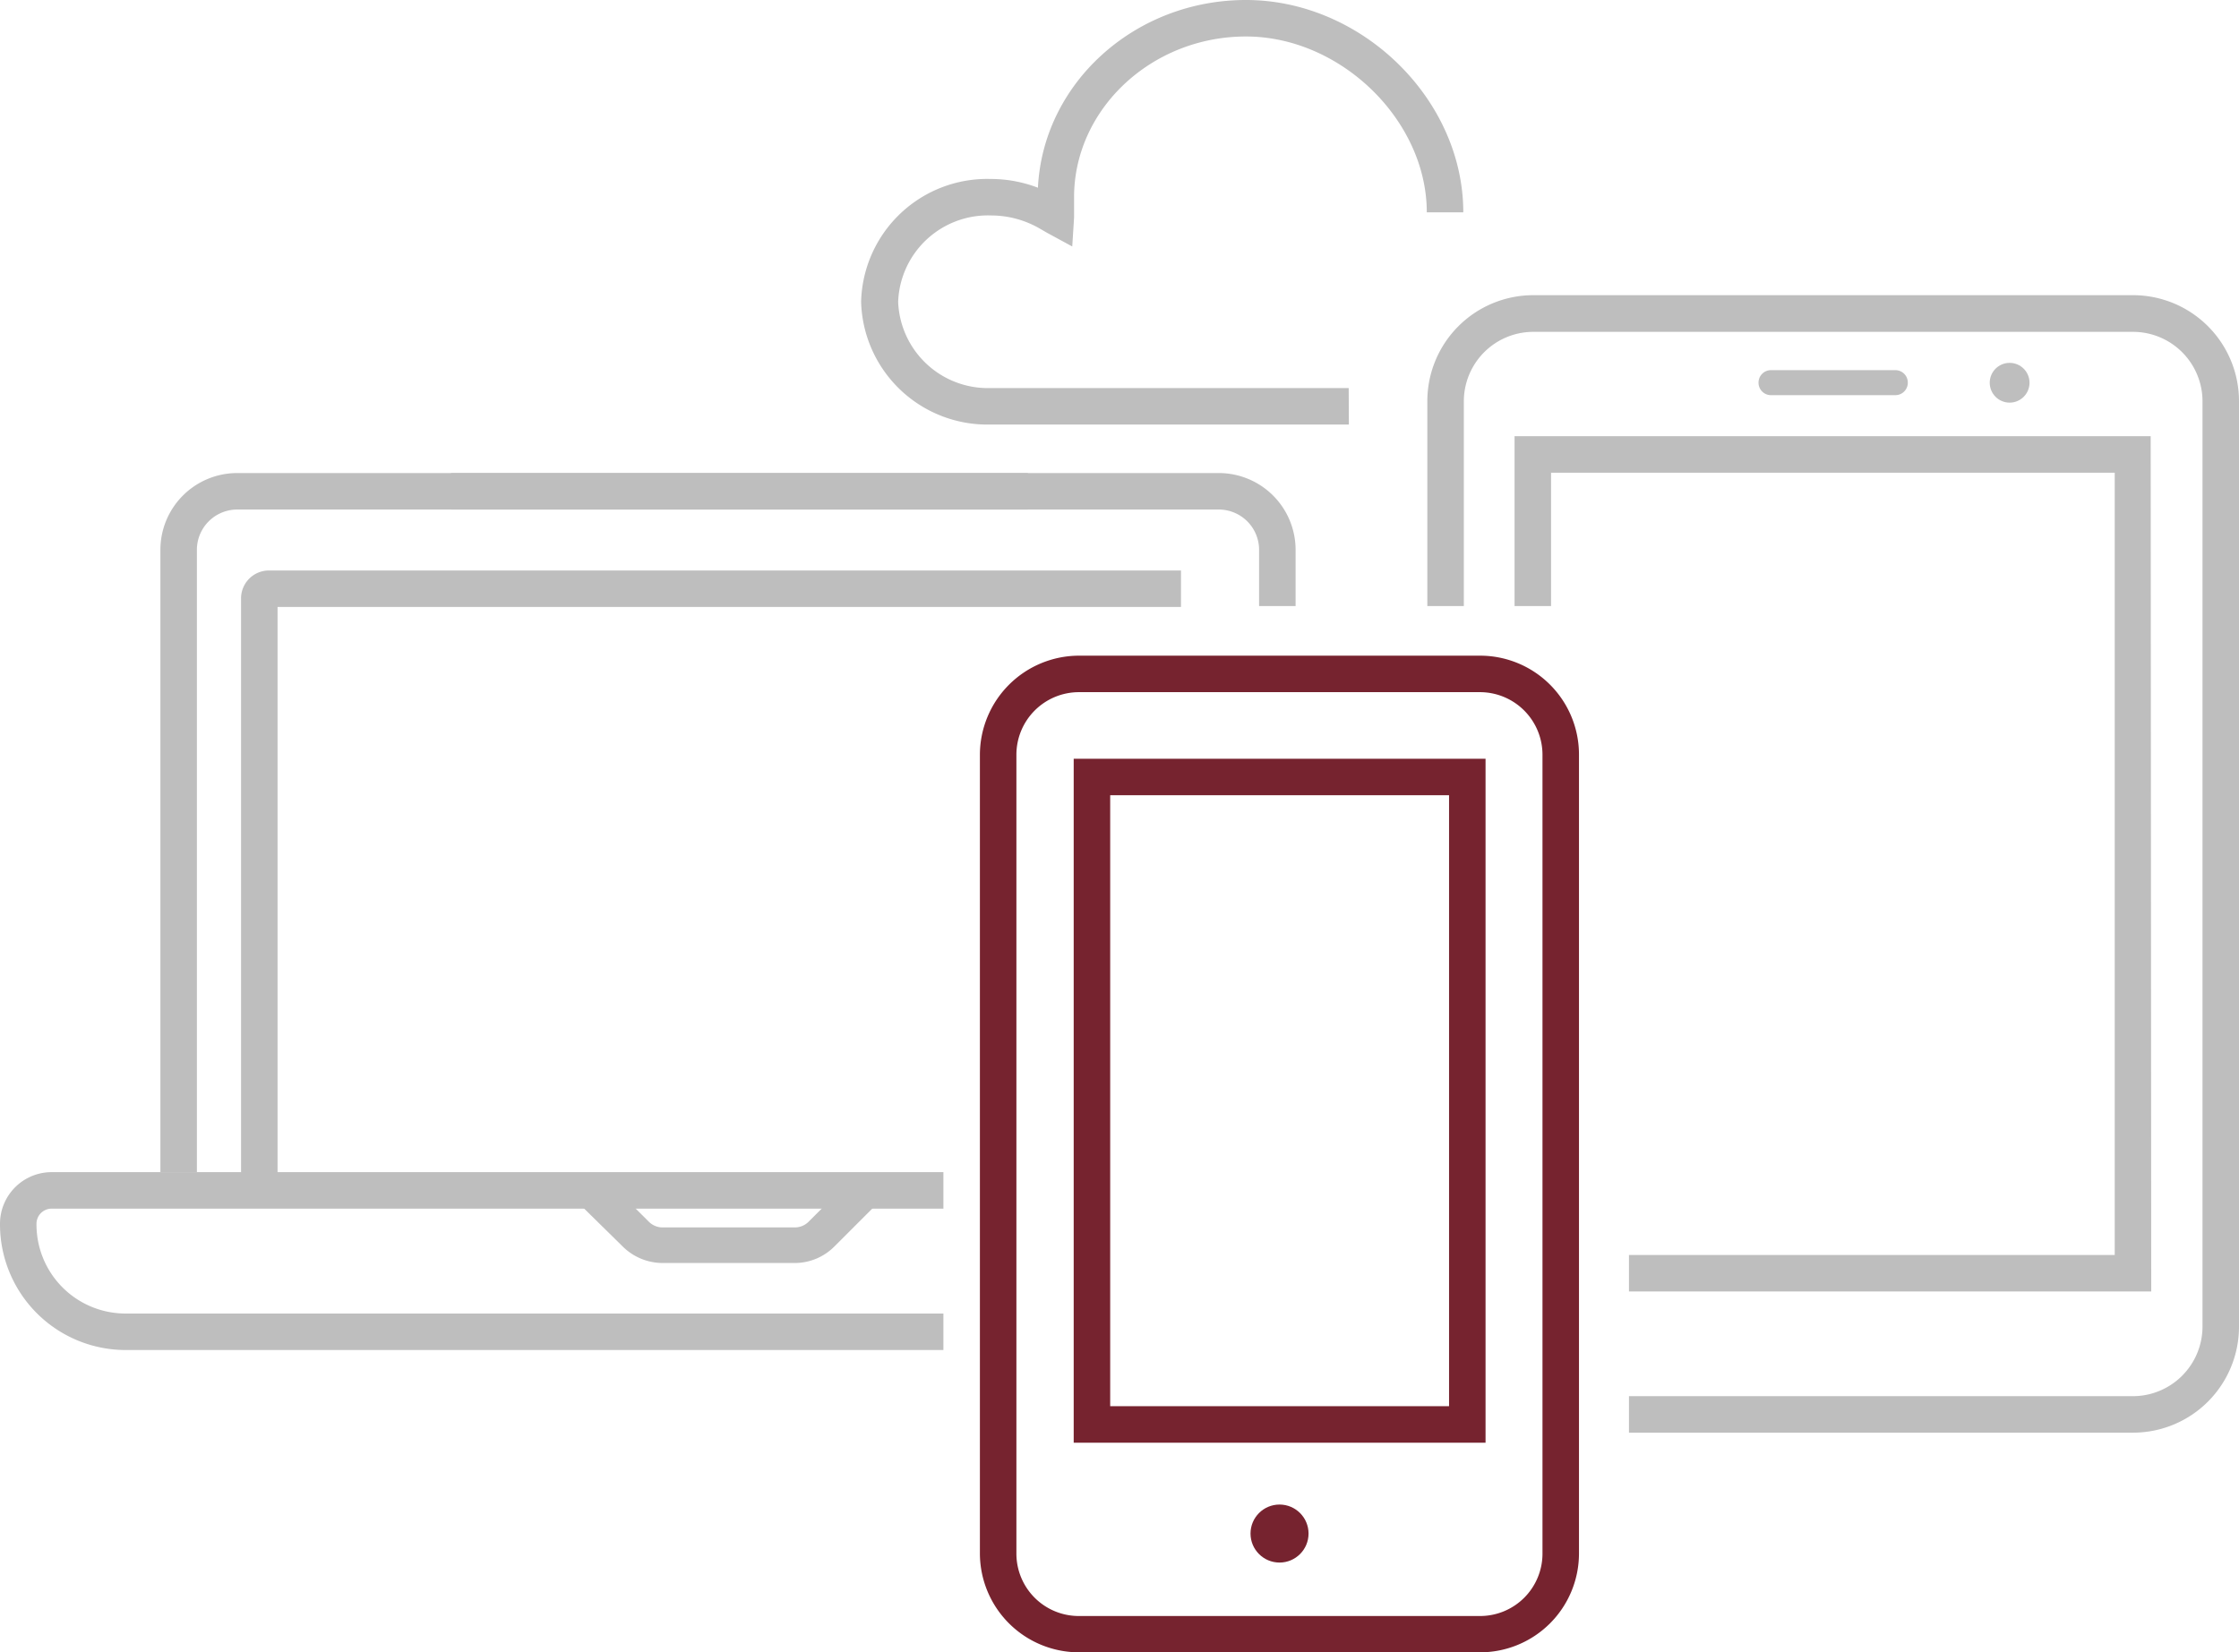
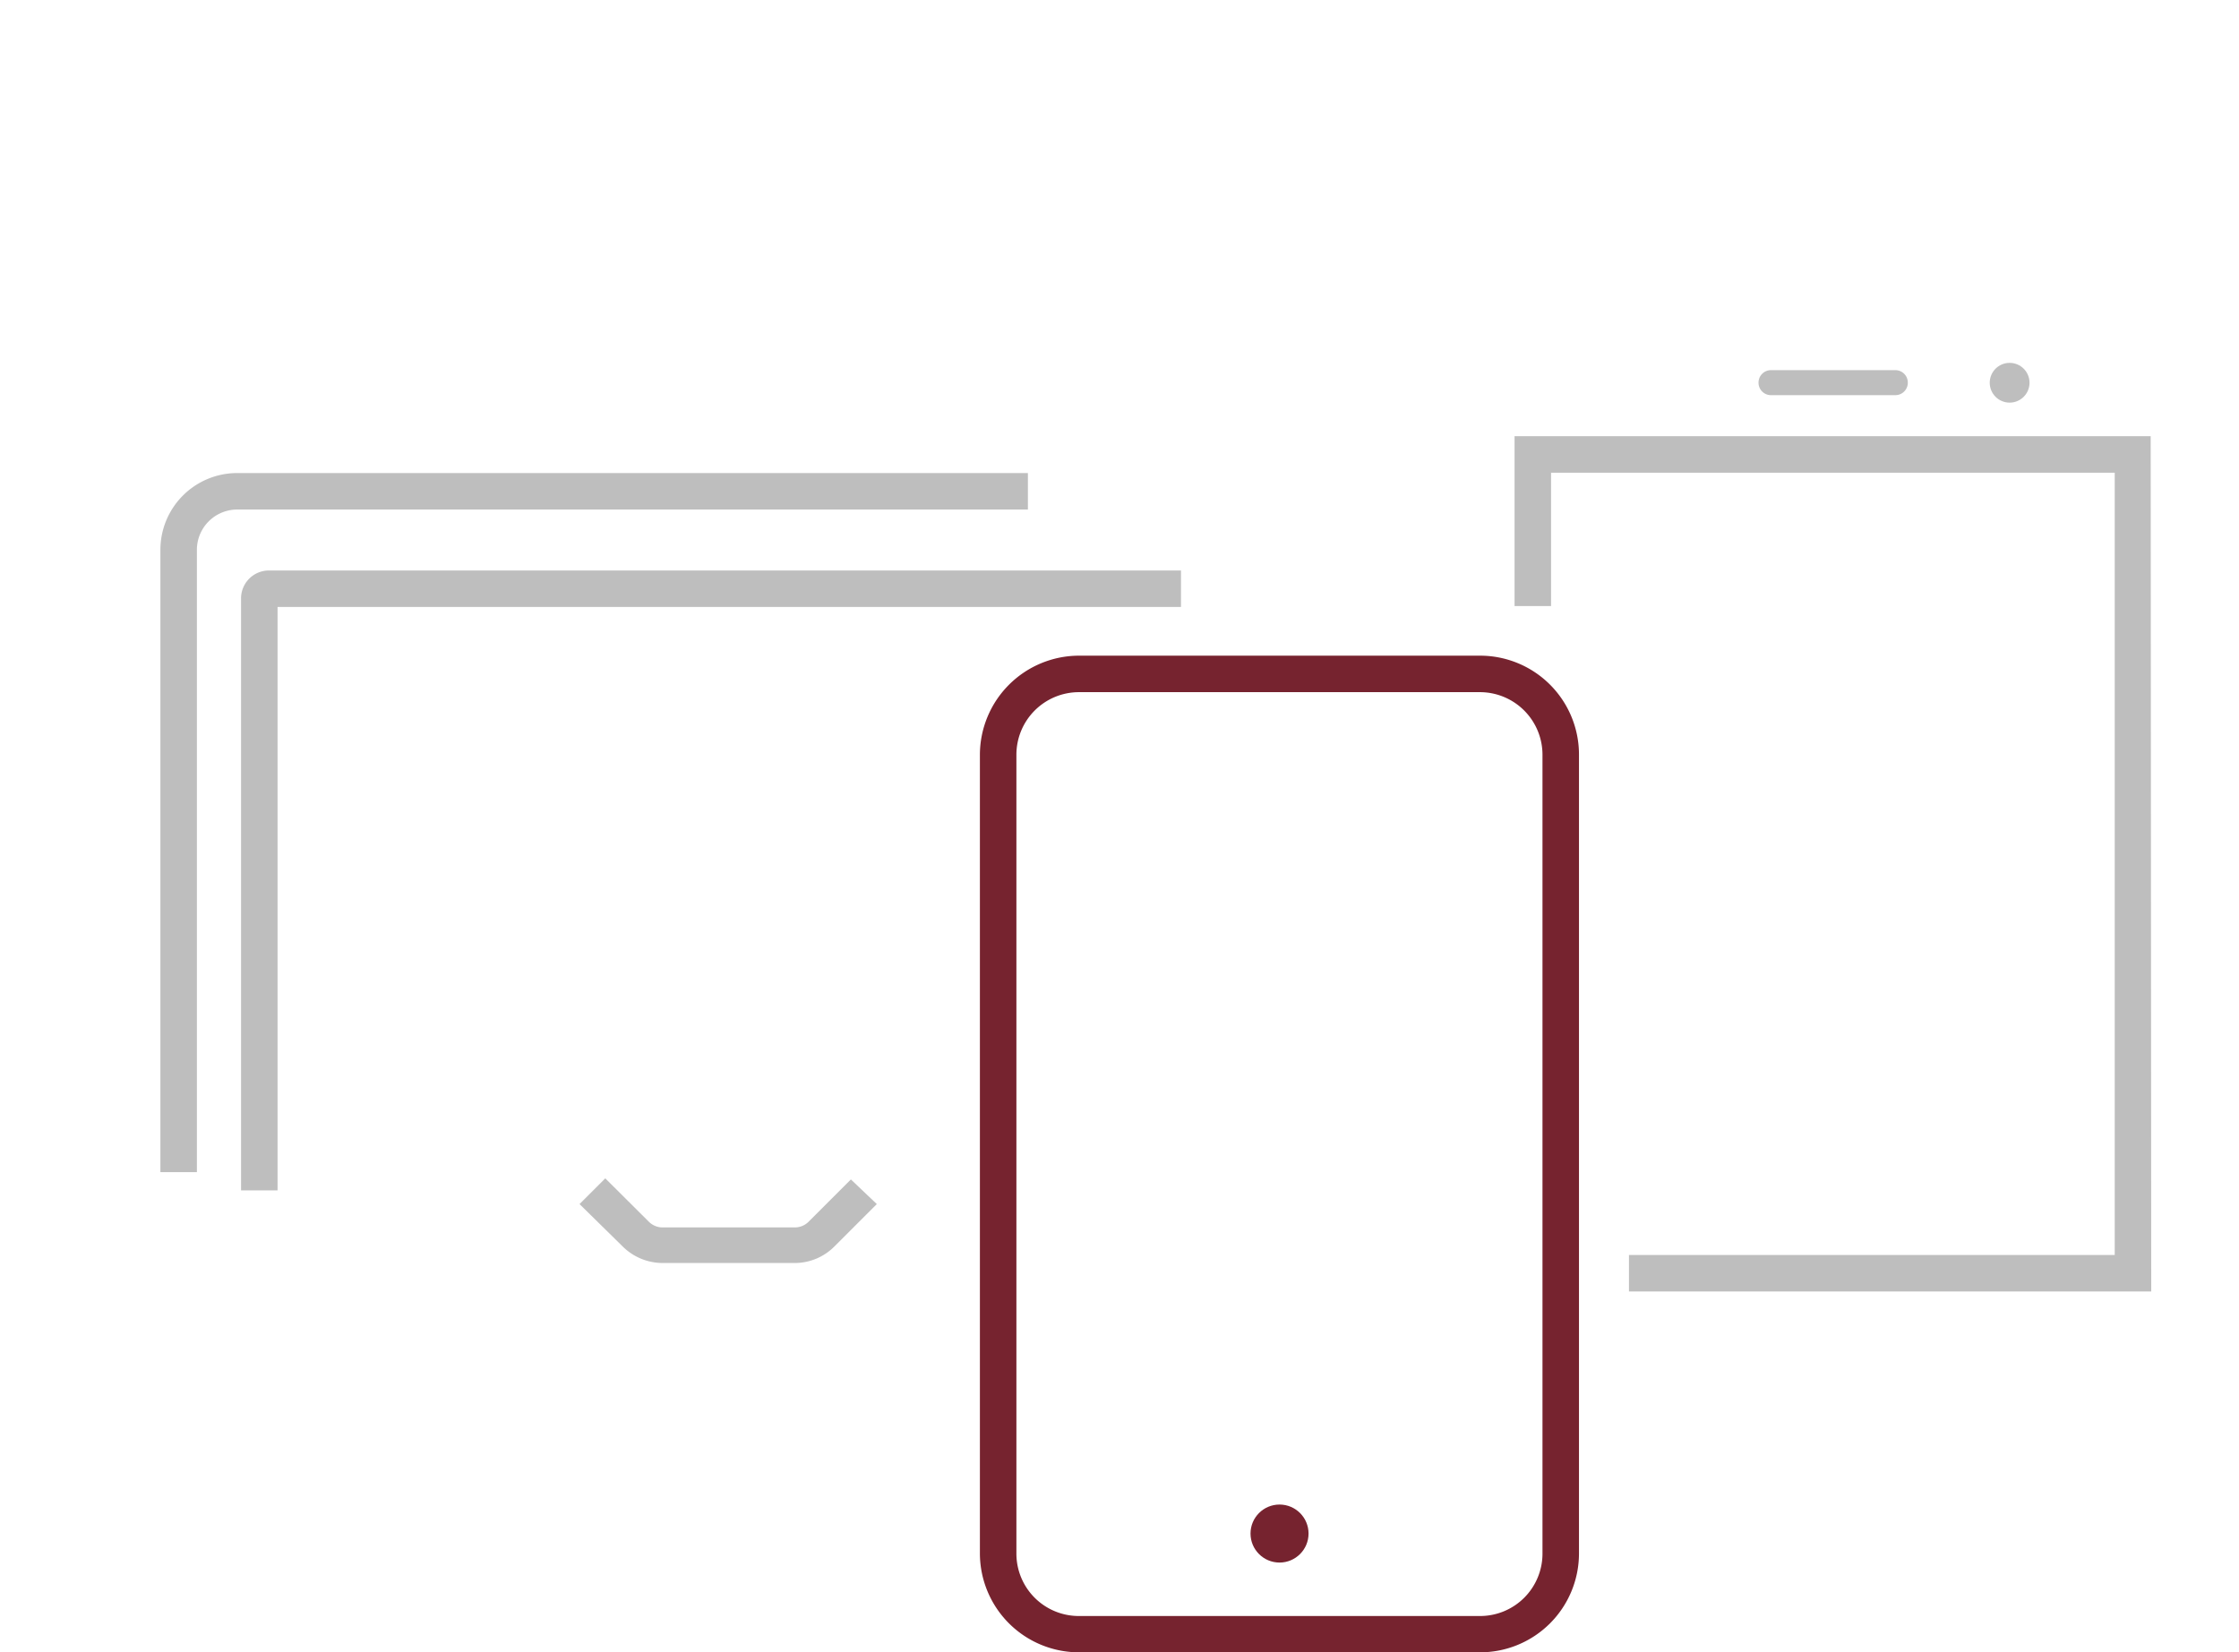
<svg xmlns="http://www.w3.org/2000/svg" id="Layer_1" data-name="Layer 1" viewBox="0 0 122.7 90.57">
  <defs>
    <style>.cls-1{fill:#bebebe;}.cls-2{fill:#76232f;}</style>
  </defs>
  <g id="Grupo_12952" data-name="Grupo 12952">
    <g id="Grupo_6235" data-name="Grupo 6235">
      <circle id="Elipse_127" data-name="Elipse 127" class="cls-1" cx="110.13" cy="20.98" r="1.09" />
    </g>
    <g id="Grupo_6236" data-name="Grupo 6236">
      <path id="Rectángulo_842" data-name="Rectángulo 842" class="cls-1" d="M97.05,20.29h6.82a.68.68,0,0,1,.68.69h0a.68.68,0,0,1-.68.68H97.05a.68.68,0,0,1-.68-.68h0A.68.68,0,0,1,97.05,20.29Z" />
    </g>
    <g id="Grupo_6237" data-name="Grupo 6237">
      <circle id="Elipse_128" data-name="Elipse 128" class="cls-2" cx="70.12" cy="84.06" r="1.59" />
    </g>
    <g id="Grupo_6238" data-name="Grupo 6238">
      <path id="Trazado_5992" data-name="Trazado 5992" class="cls-1" d="M117.89,70.79H89.27v-2h26.62V25.91H85v7.31H83V23.91h34.86Z" />
    </g>
    <g id="Grupo_6239" data-name="Grupo 6239">
-       <path id="Trazado_5993" data-name="Trazado 5993" class="cls-1" d="M116.89,78.53H89.27v-2h27.62a3.82,3.82,0,0,0,3.81-3.81V22a3.81,3.81,0,0,0-3.81-3.81H84A3.81,3.81,0,0,0,80.22,22V33.22h-2V22A5.81,5.81,0,0,1,84,16.18h32.86A5.81,5.81,0,0,1,122.7,22V72.72A5.81,5.81,0,0,1,116.89,78.53Z" />
-     </g>
+       </g>
    <g id="Grupo_6240" data-name="Grupo 6240">
      <path id="Trazado_5994" data-name="Trazado 5994" class="cls-2" d="M81.12,90.57h-22a5.43,5.43,0,0,1-5.42-5.41V41.36a5.44,5.44,0,0,1,5.42-5.42h22a5.42,5.42,0,0,1,5.41,5.42v43.8A5.42,5.42,0,0,1,81.12,90.57Zm-22-52.63a3.43,3.43,0,0,0-3.42,3.42v43.8a3.42,3.42,0,0,0,3.42,3.42h22a3.42,3.42,0,0,0,3.41-3.42V41.36a3.43,3.43,0,0,0-3.41-3.42Z" />
    </g>
    <g id="Grupo_6241" data-name="Grupo 6241">
-       <path id="Trazado_5995" data-name="Trazado 5995" class="cls-2" d="M81.41,79.08H58.84V41.59H81.41Zm-20.57-2H79.41V43.59H60.84Z" />
-     </g>
+       </g>
    <g id="Grupo_6242" data-name="Grupo 6242">
-       <path id="Trazado_5996" data-name="Trazado 5996" class="cls-1" d="M73.92,23.27H54.28a6.92,6.92,0,0,1-7.09-6.73,6.91,6.91,0,0,1,7.09-6.73,7.22,7.22,0,0,1,2.6.48C57.16,4.57,62.17,0,68.28,0c6.35,0,11.91,5.44,11.91,11.64h-2C78.19,6.59,73.47,2,68.28,2s-9.42,4-9.42,8.81c0,.42,0,1.13,0,1.13l-.1,1.57-1.38-.75-.45-.26a5.34,5.34,0,0,0-2.62-.69,4.92,4.92,0,0,0-5.09,4.73,4.92,4.92,0,0,0,5.09,4.73H73.91Z" />
-     </g>
+       </g>
    <g id="Grupo_6248" data-name="Grupo 6248">
      <g id="Grupo_6245" data-name="Grupo 6245">
        <g id="Grupo_6243" data-name="Grupo 6243">
          <path id="Trazado_5997" data-name="Trazado 5997" class="cls-1" d="M10.79,64.25h-2V30.14A4.21,4.21,0,0,1,13,25.93H56.33v2H13a2.21,2.21,0,0,0-2.21,2.21Z" />
        </g>
        <g id="Grupo_6244" data-name="Grupo 6244">
-           <path id="Trazado_5998" data-name="Trazado 5998" class="cls-1" d="M71,33.22H69V30.14a2.21,2.21,0,0,0-2.21-2.21H24.72v-2H66.81A4.21,4.21,0,0,1,71,30.14Z" />
-         </g>
+           </g>
      </g>
      <g id="Grupo_6246" data-name="Grupo 6246">
-         <path id="Trazado_5999" data-name="Trazado 5999" class="cls-1" d="M51.7,74H6.88A6.89,6.89,0,0,1,0,67.08a2.83,2.83,0,0,1,2.83-2.83H51.7v2H2.83a.83.83,0,0,0-.83.83A4.88,4.88,0,0,0,6.87,72H51.7Z" />
-       </g>
+         </g>
      <g id="Grupo_6247" data-name="Grupo 6247">
        <path id="Trazado_6000" data-name="Trazado 6000" class="cls-1" d="M43.57,69.23H36.31a3.11,3.11,0,0,1-2.18-.9L31.76,66l1.41-1.41,2.38,2.37a1.07,1.07,0,0,0,.76.32h7.25a1.07,1.07,0,0,0,.76-.32l2.31-2.31L48.05,66l-2.31,2.31A3.07,3.07,0,0,1,43.57,69.23Z" />
      </g>
    </g>
    <g id="Grupo_6249" data-name="Grupo 6249">
      <path id="Trazado_6001" data-name="Trazado 6001" class="cls-1" d="M15.21,65.25h-2V32.8a1.53,1.53,0,0,1,1.51-1.53h50v2H15.21Z" />
    </g>
  </g>
</svg>